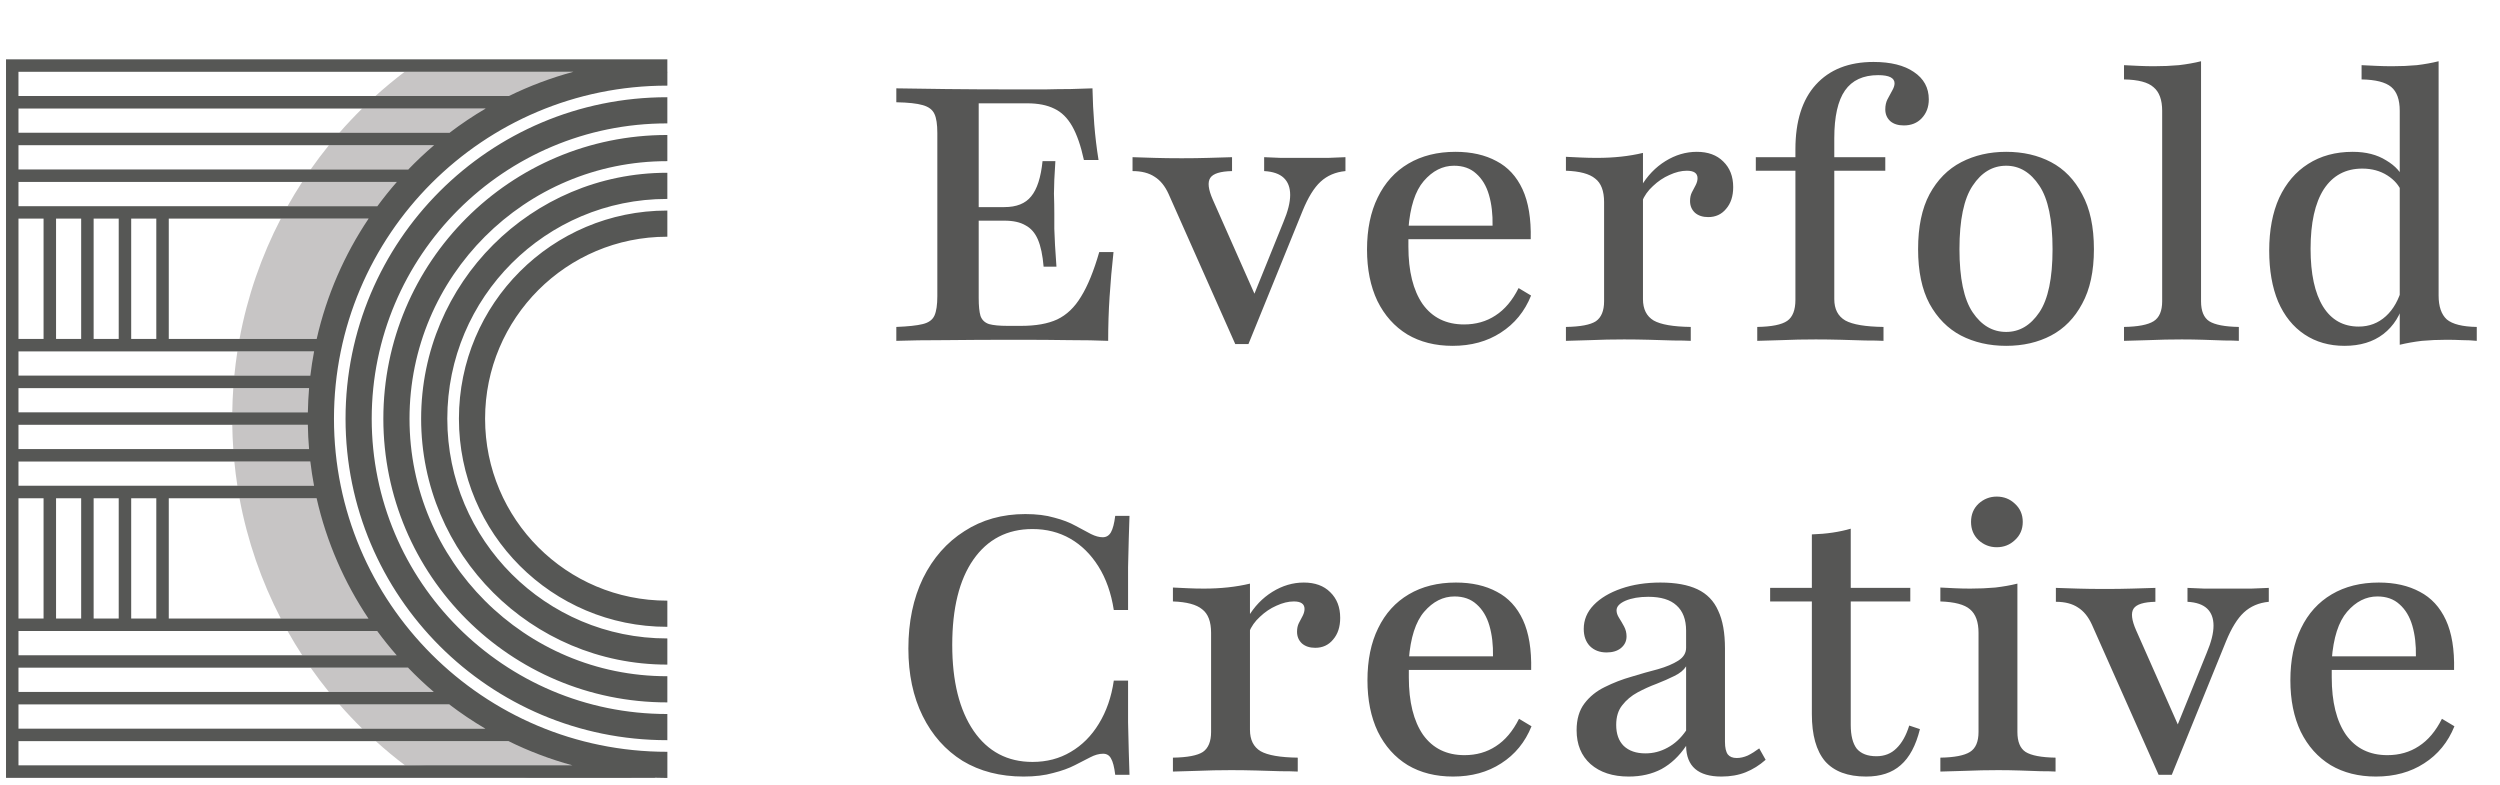
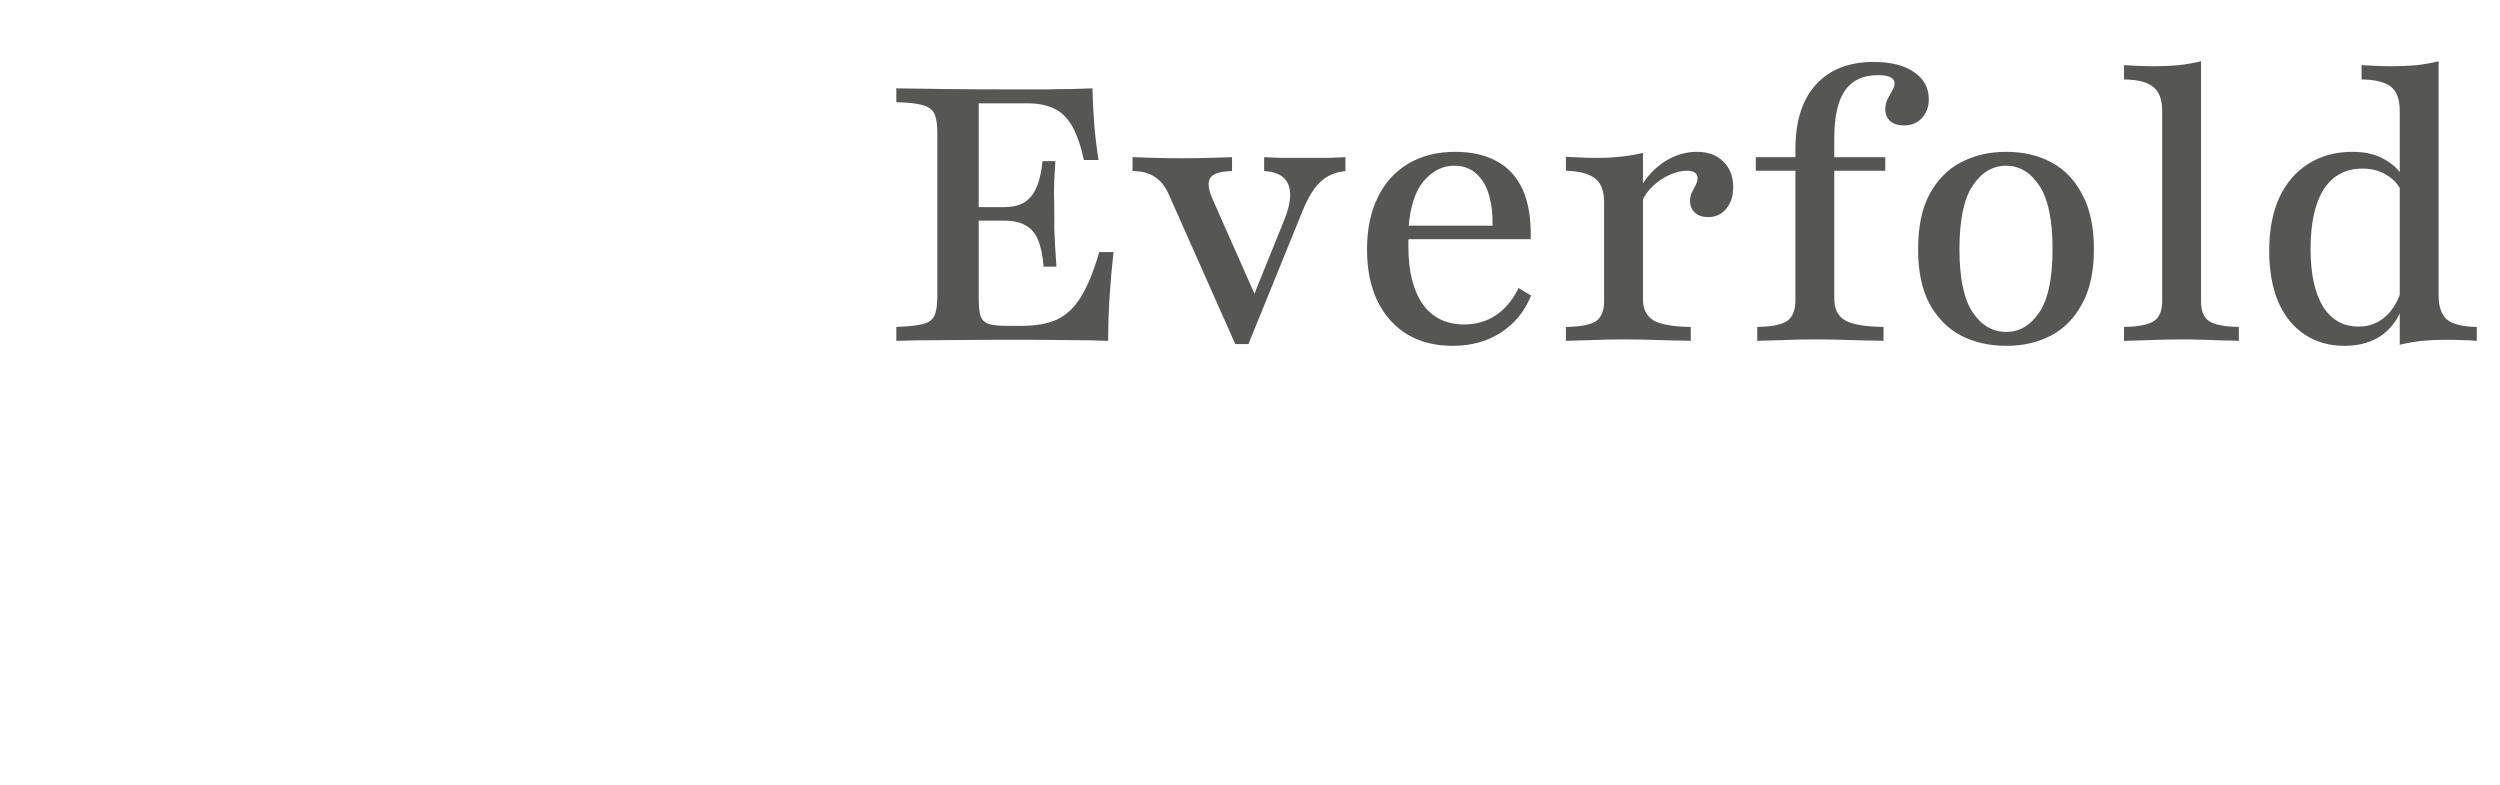
<svg xmlns="http://www.w3.org/2000/svg" width="277" height="87" viewBox="0 0 277 87" fill="none">
-   <path d="M113.411 86.042C110.83 86.042 108.577 85.463 106.654 84.304C104.757 83.118 103.282 81.458 102.228 79.325C101.174 77.191 100.648 74.701 100.648 71.856C100.648 68.906 101.188 66.311 102.268 64.071C103.374 61.832 104.902 60.093 106.852 58.855C108.801 57.591 111.053 56.958 113.609 56.958C114.847 56.958 115.914 57.09 116.81 57.354C117.732 57.591 118.522 57.894 119.181 58.263C119.839 58.605 120.406 58.908 120.88 59.171C121.354 59.408 121.789 59.527 122.184 59.527C122.579 59.527 122.882 59.343 123.093 58.974C123.303 58.605 123.462 57.999 123.567 57.156H125.148C125.121 57.92 125.095 58.75 125.069 59.645C125.042 60.515 125.016 61.582 124.99 62.846C124.99 64.111 124.99 65.692 124.99 67.588H123.409C123.119 65.718 122.553 64.111 121.71 62.767C120.867 61.424 119.826 60.396 118.588 59.685C117.35 58.974 115.953 58.618 114.399 58.618C111.607 58.618 109.42 59.751 107.84 62.017C106.285 64.256 105.508 67.404 105.508 71.461C105.508 75.492 106.298 78.666 107.879 80.984C109.46 83.276 111.633 84.422 114.399 84.422C115.98 84.422 117.389 84.053 118.627 83.316C119.892 82.578 120.933 81.537 121.749 80.194C122.592 78.824 123.145 77.23 123.409 75.412H124.99C124.99 77.23 124.99 78.771 124.99 80.036C125.016 81.3 125.042 82.394 125.069 83.316C125.095 84.211 125.121 85.054 125.148 85.845H123.567C123.462 84.975 123.303 84.37 123.093 84.027C122.908 83.684 122.619 83.513 122.223 83.513C121.776 83.513 121.301 83.645 120.801 83.908C120.327 84.145 119.76 84.435 119.102 84.778C118.443 85.12 117.64 85.41 116.691 85.647C115.769 85.911 114.676 86.042 113.411 86.042ZM129.96 85.489V83.948C131.567 83.922 132.674 83.711 133.28 83.316C133.885 82.894 134.188 82.156 134.188 81.103V70.117C134.188 68.879 133.859 68.01 133.201 67.509C132.568 66.982 131.488 66.693 129.96 66.64V65.099C130.566 65.125 131.133 65.151 131.659 65.178C132.213 65.204 132.792 65.217 133.398 65.217C135.269 65.217 136.968 65.033 138.496 64.664V80.866C138.496 81.972 138.891 82.763 139.681 83.237C140.472 83.684 141.841 83.922 143.791 83.948V85.489C143.317 85.463 142.671 85.45 141.855 85.45C141.038 85.423 140.155 85.397 139.207 85.371C138.259 85.344 137.323 85.331 136.401 85.331C135.11 85.331 133.859 85.357 132.647 85.41C131.462 85.436 130.566 85.463 129.96 85.489ZM145.727 71.777C145.121 71.777 144.634 71.619 144.265 71.303C143.896 70.96 143.712 70.526 143.712 69.999C143.712 69.63 143.778 69.314 143.909 69.05C144.067 68.761 144.212 68.484 144.344 68.221C144.476 67.957 144.542 67.707 144.542 67.47C144.542 66.916 144.147 66.64 143.356 66.64C142.75 66.64 142.105 66.798 141.42 67.114C140.761 67.404 140.155 67.812 139.602 68.339C139.049 68.84 138.641 69.419 138.377 70.078L138.259 68.418C138.97 67.206 139.879 66.258 140.985 65.573C142.092 64.888 143.251 64.546 144.463 64.546C145.701 64.546 146.676 64.901 147.387 65.612C148.124 66.324 148.493 67.272 148.493 68.458C148.493 69.459 148.23 70.262 147.703 70.868C147.202 71.474 146.544 71.777 145.727 71.777ZM160.998 86.042C159.075 86.042 157.402 85.621 155.979 84.778C154.557 83.908 153.45 82.67 152.66 81.063C151.896 79.456 151.514 77.559 151.514 75.373C151.514 73.134 151.909 71.211 152.699 69.604C153.49 67.97 154.622 66.719 156.098 65.85C157.573 64.98 159.312 64.546 161.314 64.546C163.079 64.546 164.594 64.888 165.858 65.573C167.123 66.231 168.084 67.272 168.743 68.695C169.401 70.117 169.704 71.961 169.652 74.227H154.478L154.438 72.725H165.423C165.45 71.461 165.318 70.328 165.028 69.327C164.739 68.326 164.264 67.536 163.606 66.956C162.973 66.376 162.157 66.087 161.156 66.087C159.891 66.087 158.772 66.653 157.797 67.786C156.848 68.892 156.282 70.657 156.098 73.081L156.177 73.2C156.15 73.463 156.124 73.753 156.098 74.069C156.098 74.359 156.098 74.688 156.098 75.057C156.098 77.77 156.625 79.891 157.678 81.419C158.758 82.921 160.286 83.671 162.262 83.671C163.579 83.671 164.739 83.342 165.74 82.683C166.767 82.025 167.623 81.011 168.308 79.641L169.691 80.471C168.98 82.236 167.86 83.606 166.332 84.58C164.831 85.555 163.053 86.042 160.998 86.042ZM180.458 86.042C178.693 86.042 177.283 85.581 176.23 84.659C175.202 83.737 174.688 82.486 174.688 80.905C174.688 79.693 174.978 78.706 175.558 77.942C176.137 77.177 176.888 76.572 177.81 76.124C178.759 75.65 179.747 75.268 180.774 74.978C181.801 74.662 182.776 74.385 183.698 74.148C184.62 73.885 185.371 73.568 185.951 73.2C186.53 72.831 186.82 72.356 186.82 71.777V69.88C186.82 68.642 186.464 67.707 185.753 67.075C185.068 66.442 184.027 66.126 182.631 66.126C181.63 66.126 180.787 66.271 180.102 66.561C179.444 66.851 179.114 67.206 179.114 67.628C179.114 67.891 179.206 68.168 179.391 68.458C179.575 68.747 179.76 69.064 179.944 69.406C180.129 69.749 180.221 70.117 180.221 70.513C180.221 71.039 180.01 71.474 179.588 71.817C179.193 72.133 178.666 72.291 178.008 72.291C177.244 72.291 176.625 72.054 176.151 71.579C175.703 71.105 175.479 70.473 175.479 69.683C175.479 68.681 175.848 67.799 176.585 67.035C177.323 66.271 178.337 65.665 179.628 65.217C180.919 64.769 182.368 64.546 183.975 64.546C185.661 64.546 187.031 64.796 188.084 65.296C189.138 65.797 189.902 66.587 190.376 67.667C190.877 68.721 191.127 70.117 191.127 71.856V82.209C191.127 82.841 191.233 83.302 191.443 83.592C191.654 83.856 191.983 83.987 192.431 83.987C192.826 83.987 193.235 83.895 193.656 83.711C194.078 83.5 194.499 83.237 194.921 82.921L195.632 84.185C194.947 84.791 194.209 85.252 193.419 85.568C192.629 85.884 191.733 86.042 190.732 86.042C188.15 86.042 186.846 84.909 186.82 82.644C186.056 83.777 185.147 84.633 184.093 85.213C183.04 85.766 181.828 86.042 180.458 86.042ZM182.315 83.474C183.184 83.474 184.001 83.263 184.765 82.841C185.555 82.42 186.24 81.788 186.82 80.945V73.832C186.556 74.253 186.122 74.609 185.516 74.899C184.936 75.189 184.278 75.478 183.54 75.768C182.829 76.031 182.131 76.348 181.446 76.716C180.761 77.085 180.194 77.559 179.747 78.139C179.299 78.692 179.075 79.417 179.075 80.312C179.075 81.314 179.351 82.091 179.905 82.644C180.484 83.197 181.288 83.474 182.315 83.474ZM206.761 86.042C204.732 86.042 203.217 85.476 202.216 84.343C201.242 83.184 200.754 81.445 200.754 79.127V66.64H196.131V65.138H200.754V59.211C201.571 59.184 202.335 59.119 203.046 59.013C203.758 58.908 204.429 58.763 205.062 58.579V65.138H211.661V66.64H205.062V80.312C205.062 81.498 205.285 82.38 205.733 82.96C206.208 83.513 206.932 83.79 207.907 83.79C208.802 83.79 209.54 83.5 210.12 82.921C210.726 82.341 211.2 81.498 211.542 80.391L212.728 80.787C212.28 82.604 211.569 83.935 210.594 84.778C209.645 85.621 208.368 86.042 206.761 86.042ZM214.992 85.489V83.948C216.547 83.922 217.64 83.711 218.272 83.316C218.905 82.921 219.221 82.183 219.221 81.103V70.117C219.221 68.906 218.905 68.036 218.272 67.509C217.666 66.982 216.573 66.693 214.992 66.64V65.099C215.519 65.125 216.059 65.151 216.613 65.178C217.166 65.204 217.732 65.217 218.312 65.217C219.287 65.217 220.209 65.178 221.078 65.099C221.974 64.993 222.79 64.849 223.528 64.664V81.103C223.528 82.183 223.831 82.921 224.437 83.316C225.069 83.711 226.176 83.922 227.756 83.948V85.489C227.361 85.463 226.808 85.45 226.096 85.45C225.412 85.423 224.648 85.397 223.805 85.371C222.988 85.344 222.184 85.331 221.394 85.331C220.182 85.331 218.957 85.357 217.719 85.41C216.507 85.436 215.598 85.463 214.992 85.489ZM221.236 60.633C220.472 60.633 219.8 60.37 219.221 59.843C218.667 59.316 218.391 58.645 218.391 57.828C218.391 57.011 218.667 56.339 219.221 55.812C219.8 55.286 220.472 55.022 221.236 55.022C222.026 55.022 222.698 55.286 223.251 55.812C223.831 56.339 224.121 57.011 224.121 57.828C224.121 58.645 223.831 59.316 223.251 59.843C222.698 60.37 222.026 60.633 221.236 60.633ZM239.173 85.845L231.783 69.208C231.388 68.339 230.874 67.707 230.242 67.312C229.61 66.89 228.793 66.679 227.792 66.679V65.138C228.609 65.165 229.425 65.191 230.242 65.217C231.085 65.244 232.086 65.257 233.245 65.257C234.325 65.257 235.3 65.244 236.169 65.217C237.065 65.191 237.948 65.165 238.817 65.138V66.679C237.526 66.706 236.723 66.956 236.406 67.43C236.09 67.904 236.183 68.708 236.683 69.841L241.583 80.905L240.911 81.221L244.507 72.33C245.008 71.145 245.258 70.144 245.258 69.327C245.258 68.51 245.021 67.878 244.547 67.43C244.073 66.982 243.348 66.732 242.373 66.679V65.138C243.085 65.165 243.704 65.191 244.231 65.217C244.758 65.217 245.245 65.217 245.693 65.217C246.167 65.217 246.667 65.217 247.194 65.217C247.985 65.217 248.736 65.217 249.447 65.217C250.184 65.191 250.83 65.165 251.383 65.138V66.679C250.277 66.785 249.355 67.18 248.617 67.865C247.906 68.523 247.247 69.59 246.641 71.066L240.635 85.845H239.173ZM263.256 86.042C261.333 86.042 259.66 85.621 258.238 84.778C256.815 83.908 255.709 82.67 254.919 81.063C254.155 79.456 253.773 77.559 253.773 75.373C253.773 73.134 254.168 71.211 254.958 69.604C255.748 67.97 256.881 66.719 258.356 65.85C259.832 64.98 261.57 64.546 263.573 64.546C265.338 64.546 266.852 64.888 268.117 65.573C269.381 66.231 270.343 67.272 271.002 68.695C271.66 70.117 271.963 71.961 271.91 74.227H256.736L256.697 72.725H267.682C267.709 71.461 267.577 70.328 267.287 69.327C266.997 68.326 266.523 67.536 265.865 66.956C265.232 66.376 264.416 66.087 263.415 66.087C262.15 66.087 261.03 66.653 260.056 67.786C259.107 68.892 258.541 70.657 258.356 73.081L258.435 73.2C258.409 73.463 258.383 73.753 258.356 74.069C258.356 74.359 258.356 74.688 258.356 75.057C258.356 77.77 258.883 79.891 259.937 81.419C261.017 82.921 262.545 83.671 264.521 83.671C265.838 83.671 266.997 83.342 267.998 82.683C269.026 82.025 269.882 81.011 270.567 79.641L271.95 80.471C271.239 82.236 270.119 83.606 268.591 84.58C267.09 85.555 265.311 86.042 263.256 86.042Z" fill="#565655" />
-   <path fill-rule="evenodd" clip-rule="evenodd" d="M44.874 84.8C43.754 83.953 42.672 83.055 41.634 82.115H59.956C64.381 83.851 67.687 85.18 70.064 86.185H58.599C53.88 85.427 48.92 84.803 44.876 84.803L44.874 84.8ZM56.812 80.734H40.132C39.254 79.871 38.412 78.975 37.602 78.049H52.249C53.702 79.044 55.227 79.942 56.812 80.734ZM50.358 76.666H36.442C35.737 75.796 35.062 74.903 34.419 73.981H47.266C48.248 74.931 49.279 75.827 50.358 76.666ZM45.904 72.6H33.484C32.914 71.724 32.375 70.828 31.861 69.915H43.611C44.334 70.844 45.1 71.739 45.904 72.6ZM42.586 68.533H31.115C28.972 64.404 27.412 59.925 26.537 55.207H36.572C37.714 60.07 39.783 64.58 42.586 68.533ZM36.274 53.822H26.302C26.165 52.937 26.05 52.041 25.964 51.137H35.846C35.958 52.043 36.101 52.937 36.276 53.822H36.274ZM35.701 49.755H25.847C25.786 48.867 25.748 47.971 25.735 47.07H35.561C35.577 47.974 35.625 48.87 35.701 49.755ZM35.561 45.688H25.735C25.748 44.787 25.786 43.892 25.847 43.003H35.704C35.627 43.889 35.579 44.785 35.561 45.688ZM35.849 41.619H25.964C26.053 40.715 26.165 39.822 26.302 38.934H36.279C36.103 39.819 35.961 40.713 35.846 41.619H35.849ZM36.579 37.552H26.539C27.412 32.831 28.975 28.354 31.118 24.223H42.606C39.801 28.176 37.727 32.686 36.579 37.552ZM43.634 22.844H31.863C32.375 21.93 32.917 21.034 33.487 20.159H45.932C45.128 21.019 44.359 21.913 43.634 22.844ZM47.294 18.774H34.419C35.062 17.856 35.737 16.96 36.442 16.089H50.394C49.312 16.929 48.279 17.825 47.294 18.774ZM52.29 14.707H37.602C38.412 13.781 39.257 12.885 40.132 12.022H56.866C55.275 12.814 53.743 13.71 52.287 14.707H52.29ZM59.991 10.64H41.598C42.636 9.699 43.721 8.803 44.838 7.955H73.943V8.037H73.907C68.998 8.037 64.305 8.961 59.989 10.64H59.991Z" fill="#C7C5C5" />
-   <path fill-rule="evenodd" clip-rule="evenodd" d="M2.047 7.955H63.531C61.047 8.625 58.657 9.528 56.389 10.64H43.728H2.045V7.955H2.047ZM73.942 66.552H73.909C68.338 66.552 63.307 64.298 59.652 60.648C56.002 56.993 53.748 51.964 53.748 46.391C53.748 40.819 56.002 35.788 59.652 32.133C63.304 28.484 68.336 26.229 73.909 26.229H73.942V23.33H73.909C61.174 23.33 50.849 33.653 50.849 46.391C50.849 59.126 61.171 69.451 73.909 69.451H73.942V66.552ZM73.909 20.594V22.042H73.942V19.143H73.909V20.591V20.594ZM73.942 70.739V73.638H73.909C58.861 73.638 46.665 61.44 46.662 46.391C46.662 31.342 58.861 19.146 73.909 19.143V22.042C67.18 22.042 61.103 24.765 56.692 29.173C52.284 33.584 49.561 39.661 49.561 46.391C49.561 53.12 52.284 59.197 56.692 63.608C61.103 68.016 67.18 70.739 73.909 70.739H73.942ZM73.942 74.926V77.825H73.909C56.55 77.825 42.478 63.753 42.475 46.391C42.475 29.031 56.547 14.959 73.909 14.957H73.942V17.856H73.909C66.025 17.856 58.901 21.047 53.732 26.213C48.566 31.383 45.377 38.506 45.374 46.391C45.374 54.275 48.566 61.399 53.732 66.568C58.901 71.734 66.025 74.926 73.909 74.926H73.942ZM73.942 79.112V82.011H73.907C54.234 82.011 38.289 66.064 38.286 46.391C38.286 26.717 54.234 10.773 73.907 10.773H73.942V13.672H73.907C64.867 13.672 56.695 17.331 50.77 23.254C44.847 29.178 41.188 37.351 41.185 46.391C41.185 55.431 44.845 63.603 50.77 69.528C56.695 75.45 64.867 79.11 73.907 79.112H73.942ZM73.942 7.955V6.573H2.047H0.666V86.185H2.047H46.759H72.563V86.172C73.011 86.188 73.459 86.198 73.909 86.198H73.965H73.945V83.299H73.909C63.714 83.299 54.496 79.171 47.812 72.49C41.132 65.807 37.004 56.589 37.004 46.393C37.004 36.198 41.132 26.98 47.812 20.296C54.496 13.616 63.714 9.488 73.909 9.488H73.945V7.958L73.942 7.955ZM63.431 84.8H44.837H2.047V82.115H56.336C58.588 83.225 60.963 84.129 63.431 84.8ZM53.776 80.734C52.388 79.919 51.055 79.021 49.78 78.048H2.047V80.734H53.773H53.776ZM48.067 76.666C47.074 75.819 46.123 74.923 45.219 73.981H2.047V76.666H48.067ZM43.949 72.6C43.193 71.737 42.475 70.841 41.796 69.915H2.047V72.6H43.949ZM40.824 68.532C38.149 64.542 36.176 60.04 35.082 55.207H18.7V68.532H40.824ZM34.797 53.822H2.047V51.137H34.385C34.492 52.041 34.629 52.937 34.797 53.822ZM34.245 49.755H2.047V47.07H34.11C34.125 47.974 34.169 48.867 34.245 49.755ZM34.112 45.688H2.047V43.003H34.247C34.174 43.891 34.128 44.785 34.11 45.688H34.112ZM34.39 41.619H2.047V38.934H34.802C34.634 39.819 34.497 40.713 34.387 41.619H34.39ZM35.09 37.552C36.187 32.716 38.162 28.214 40.842 24.223H18.7V37.552H35.09ZM41.816 22.844C42.498 21.918 43.216 21.022 43.972 20.159H2.047V22.844H41.816ZM45.245 18.774C46.151 17.833 47.105 16.937 48.097 16.089H2.047V18.774H45.245ZM49.815 14.707C51.093 13.735 52.429 12.837 53.821 12.022H2.047V14.707H49.813H49.815ZM17.318 37.552H14.536V24.223H17.318V37.552ZM13.154 37.552H10.375V24.223H13.154V37.552ZM8.993 37.552H6.211V24.223H8.993V37.552ZM4.827 37.552H2.047V24.223H4.827V37.552ZM17.318 68.532H14.536V55.207H17.318V68.532ZM13.154 68.532H10.375V55.207H13.154V68.532ZM8.993 68.532H6.211V55.207H8.993V68.532ZM4.827 68.532H2.047V55.207H4.827V68.532Z" fill="#565755" />
  <path d="M99.312 37.766V36.225C100.629 36.172 101.604 36.067 102.236 35.909C102.895 35.751 103.33 35.434 103.54 34.96C103.751 34.486 103.856 33.775 103.856 32.826V14.728C103.856 13.78 103.751 13.082 103.54 12.634C103.33 12.159 102.895 11.83 102.236 11.646C101.604 11.461 100.629 11.356 99.312 11.33V9.788C100.735 9.815 102.579 9.841 104.844 9.867C107.11 9.894 109.757 9.907 112.787 9.907C113.814 9.907 114.816 9.907 115.79 9.907C116.791 9.881 117.727 9.867 118.596 9.867C119.492 9.841 120.308 9.815 121.046 9.788C121.072 11.132 121.138 12.462 121.244 13.78C121.349 15.097 121.507 16.414 121.718 17.731H120.098C119.755 16.151 119.32 14.899 118.794 13.977C118.267 13.055 117.608 12.41 116.818 12.041C116.027 11.646 115.026 11.448 113.814 11.448H108.44V33.024C108.44 33.893 108.506 34.552 108.638 35C108.796 35.448 109.112 35.751 109.586 35.909C110.06 36.04 110.745 36.106 111.641 36.106H113.143C114.776 36.106 116.106 35.869 117.134 35.395C118.188 34.894 119.07 34.051 119.781 32.866C120.519 31.68 121.191 30.034 121.797 27.926H123.377C123.193 29.586 123.048 31.233 122.943 32.866C122.837 34.473 122.785 36.106 122.785 37.766C121.546 37.713 120.098 37.687 118.438 37.687C116.805 37.66 114.895 37.647 112.708 37.647C109.705 37.647 107.07 37.66 104.805 37.687C102.566 37.687 100.735 37.713 99.312 37.766ZM107.176 24.449V22.947H114.17V24.449H107.176ZM115.632 29.547C115.527 28.282 115.316 27.281 115 26.543C114.684 25.806 114.223 25.279 113.617 24.963C113.037 24.62 112.26 24.449 111.285 24.449V22.947C112.629 22.947 113.617 22.552 114.249 21.762C114.908 20.971 115.329 19.668 115.514 17.85H116.936C116.831 19.404 116.778 20.603 116.778 21.446C116.805 22.262 116.818 23.013 116.818 23.698C116.818 24.251 116.818 24.805 116.818 25.358C116.844 25.885 116.87 26.491 116.897 27.175C116.949 27.834 117.002 28.625 117.055 29.547H115.632ZM136.866 38.121L129.476 21.485C129.081 20.616 128.568 19.984 127.935 19.588C127.303 19.167 126.486 18.956 125.485 18.956V17.415C126.302 17.441 127.119 17.468 127.935 17.494C128.778 17.52 129.779 17.534 130.939 17.534C132.019 17.534 132.993 17.52 133.863 17.494C134.758 17.468 135.641 17.441 136.51 17.415V18.956C135.219 18.983 134.416 19.233 134.1 19.707C133.784 20.181 133.876 20.985 134.376 22.117L139.276 33.182L138.605 33.498L142.201 24.607C142.701 23.422 142.951 22.42 142.951 21.604C142.951 20.787 142.714 20.155 142.24 19.707C141.766 19.259 141.042 19.009 140.067 18.956V17.415C140.778 17.441 141.397 17.468 141.924 17.494C142.451 17.494 142.938 17.494 143.386 17.494C143.86 17.494 144.361 17.494 144.888 17.494C145.678 17.494 146.429 17.494 147.14 17.494C147.878 17.468 148.523 17.441 149.076 17.415V18.956C147.97 19.062 147.048 19.457 146.31 20.142C145.599 20.8 144.94 21.867 144.335 23.343L138.328 38.121H136.866ZM160.95 38.319C159.027 38.319 157.354 37.898 155.931 37.055C154.509 36.185 153.402 34.947 152.612 33.34C151.848 31.733 151.466 29.836 151.466 27.65C151.466 25.41 151.861 23.487 152.651 21.88C153.442 20.247 154.575 18.996 156.05 18.126C157.525 17.257 159.264 16.822 161.266 16.822C163.031 16.822 164.546 17.165 165.81 17.85C167.075 18.508 168.036 19.549 168.695 20.971C169.354 22.394 169.657 24.238 169.604 26.504H154.43L154.39 25.002H165.376C165.402 23.738 165.27 22.605 164.98 21.604C164.691 20.603 164.216 19.812 163.558 19.233C162.926 18.653 162.109 18.363 161.108 18.363C159.843 18.363 158.724 18.93 157.749 20.063C156.801 21.169 156.234 22.934 156.05 25.358L156.129 25.476C156.102 25.74 156.076 26.03 156.05 26.346C156.05 26.636 156.05 26.965 156.05 27.334C156.05 30.047 156.577 32.168 157.63 33.696C158.711 35.197 160.239 35.948 162.214 35.948C163.532 35.948 164.691 35.619 165.692 34.96C166.719 34.302 167.575 33.287 168.26 31.918L169.643 32.747C168.932 34.512 167.812 35.882 166.284 36.857C164.783 37.832 163.005 38.319 160.95 38.319ZM173.505 37.766V36.225C175.112 36.198 176.219 35.988 176.824 35.593C177.43 35.171 177.733 34.433 177.733 33.38V22.394C177.733 21.156 177.404 20.287 176.745 19.786C176.113 19.259 175.033 18.969 173.505 18.917V17.375C174.111 17.402 174.677 17.428 175.204 17.455C175.758 17.481 176.337 17.494 176.943 17.494C178.813 17.494 180.513 17.31 182.041 16.941V33.142C182.041 34.249 182.436 35.039 183.226 35.513C184.016 35.961 185.386 36.198 187.336 36.225V37.766C186.862 37.739 186.216 37.726 185.399 37.726C184.583 37.7 183.7 37.674 182.752 37.647C181.804 37.621 180.868 37.608 179.946 37.608C178.655 37.608 177.404 37.634 176.192 37.687C175.007 37.713 174.111 37.739 173.505 37.766ZM189.272 24.054C188.666 24.054 188.179 23.896 187.81 23.58C187.441 23.237 187.257 22.802 187.257 22.276C187.257 21.907 187.323 21.591 187.454 21.327C187.612 21.037 187.757 20.761 187.889 20.497C188.021 20.234 188.087 19.984 188.087 19.747C188.087 19.193 187.691 18.917 186.901 18.917C186.295 18.917 185.65 19.075 184.965 19.391C184.306 19.681 183.7 20.089 183.147 20.616C182.594 21.116 182.186 21.696 181.922 22.355L181.804 20.695C182.515 19.483 183.424 18.535 184.53 17.85C185.637 17.165 186.796 16.822 188.008 16.822C189.246 16.822 190.22 17.178 190.932 17.889C191.669 18.601 192.038 19.549 192.038 20.734C192.038 21.735 191.775 22.539 191.248 23.145C190.747 23.751 190.089 24.054 189.272 24.054ZM194.703 37.766V36.225C196.31 36.198 197.417 35.974 198.023 35.553C198.629 35.132 198.932 34.354 198.932 33.221V16.546C198.932 13.437 199.682 11.053 201.184 9.393C202.712 7.707 204.846 6.864 207.586 6.864C209.482 6.864 210.971 7.233 212.051 7.971C213.157 8.708 213.711 9.723 213.711 11.013C213.711 11.857 213.447 12.555 212.92 13.108C212.42 13.635 211.761 13.898 210.945 13.898C210.312 13.898 209.812 13.74 209.443 13.424C209.074 13.082 208.89 12.647 208.89 12.12C208.89 11.698 208.969 11.33 209.127 11.013C209.311 10.671 209.482 10.355 209.64 10.065C209.825 9.749 209.917 9.472 209.917 9.235C209.917 8.629 209.311 8.326 208.099 8.326C206.44 8.326 205.215 8.893 204.424 10.025C203.634 11.158 203.239 12.923 203.239 15.321V33.142C203.239 34.249 203.647 35.039 204.464 35.513C205.281 35.961 206.69 36.198 208.692 36.225V37.766C208.192 37.739 207.52 37.726 206.677 37.726C205.86 37.7 204.964 37.674 203.99 37.647C203.015 37.621 202.08 37.608 201.184 37.608C199.84 37.608 198.576 37.634 197.39 37.687C196.205 37.713 195.309 37.739 194.703 37.766ZM194.545 18.917V17.415H208.89V18.917H194.545ZM222.285 38.319C220.415 38.319 218.742 37.937 217.266 37.173C215.818 36.409 214.658 35.237 213.789 33.656C212.946 32.075 212.525 30.06 212.525 27.61C212.525 25.134 212.946 23.105 213.789 21.525C214.658 19.918 215.831 18.732 217.306 17.968C218.781 17.204 220.441 16.822 222.285 16.822C224.155 16.822 225.815 17.204 227.264 17.968C228.713 18.732 229.859 19.918 230.702 21.525C231.571 23.105 232.006 25.134 232.006 27.61C232.006 30.06 231.571 32.075 230.702 33.656C229.859 35.237 228.713 36.409 227.264 37.173C225.815 37.937 224.155 38.319 222.285 38.319ZM222.285 36.778C223.76 36.778 224.985 36.053 225.96 34.605C226.935 33.156 227.422 30.824 227.422 27.61C227.422 24.37 226.935 22.025 225.96 20.576C224.985 19.101 223.76 18.363 222.285 18.363C220.783 18.363 219.545 19.101 218.571 20.576C217.596 22.025 217.108 24.37 217.108 27.61C217.108 30.824 217.596 33.156 218.571 34.605C219.545 36.053 220.783 36.778 222.285 36.778ZM235.34 37.766V36.225C236.894 36.198 237.987 35.988 238.62 35.593C239.252 35.197 239.568 34.46 239.568 33.38V12.278C239.568 11.066 239.252 10.197 238.62 9.67C238.014 9.117 236.92 8.827 235.34 8.801V7.22C235.867 7.246 236.407 7.273 236.96 7.299C237.54 7.325 238.106 7.338 238.659 7.338C239.634 7.338 240.556 7.299 241.425 7.22C242.321 7.115 243.138 6.97 243.875 6.785V33.38C243.875 34.46 244.178 35.197 244.784 35.593C245.416 35.988 246.51 36.198 248.064 36.225V37.766C247.669 37.739 247.129 37.726 246.444 37.726C245.759 37.7 244.995 37.674 244.152 37.647C243.335 37.621 242.532 37.608 241.741 37.608C240.53 37.608 239.305 37.634 238.066 37.687C236.855 37.713 235.946 37.739 235.34 37.766ZM265.891 38.2V12.278C265.891 11.04 265.575 10.157 264.942 9.63C264.31 9.104 263.217 8.827 261.663 8.801V7.22C262.216 7.246 262.769 7.273 263.322 7.299C263.875 7.325 264.455 7.338 265.061 7.338C266.009 7.338 266.918 7.299 267.788 7.22C268.657 7.115 269.46 6.97 270.198 6.785V32.747C270.198 33.959 270.501 34.842 271.107 35.395C271.739 35.922 272.846 36.198 274.426 36.225V37.766C273.899 37.713 273.359 37.687 272.806 37.687C272.253 37.66 271.673 37.647 271.067 37.647C270.119 37.647 269.21 37.687 268.341 37.766C267.471 37.871 266.655 38.016 265.891 38.2ZM259.766 38.319C258.08 38.319 256.604 37.898 255.34 37.055C254.075 36.212 253.101 35 252.416 33.419C251.757 31.838 251.428 29.955 251.428 27.768C251.428 25.503 251.797 23.553 252.534 21.92C253.298 20.287 254.365 19.035 255.735 18.166C257.131 17.27 258.778 16.822 260.675 16.822C262.15 16.822 263.388 17.139 264.389 17.771C265.417 18.377 266.088 19.127 266.404 20.023L266.128 21.327C265.838 20.563 265.298 19.931 264.508 19.43C263.717 18.93 262.795 18.68 261.742 18.68C259.897 18.68 258.475 19.444 257.474 20.971C256.499 22.5 256.012 24.699 256.012 27.571C256.012 30.337 256.473 32.471 257.395 33.972C258.317 35.448 259.634 36.185 261.346 36.185C262.506 36.185 263.507 35.803 264.35 35.039C265.193 34.275 265.799 33.195 266.167 31.799L266.404 33.261C266.009 34.868 265.232 36.119 264.073 37.015C262.94 37.884 261.504 38.319 259.766 38.319Z" fill="#565655" />
</svg>